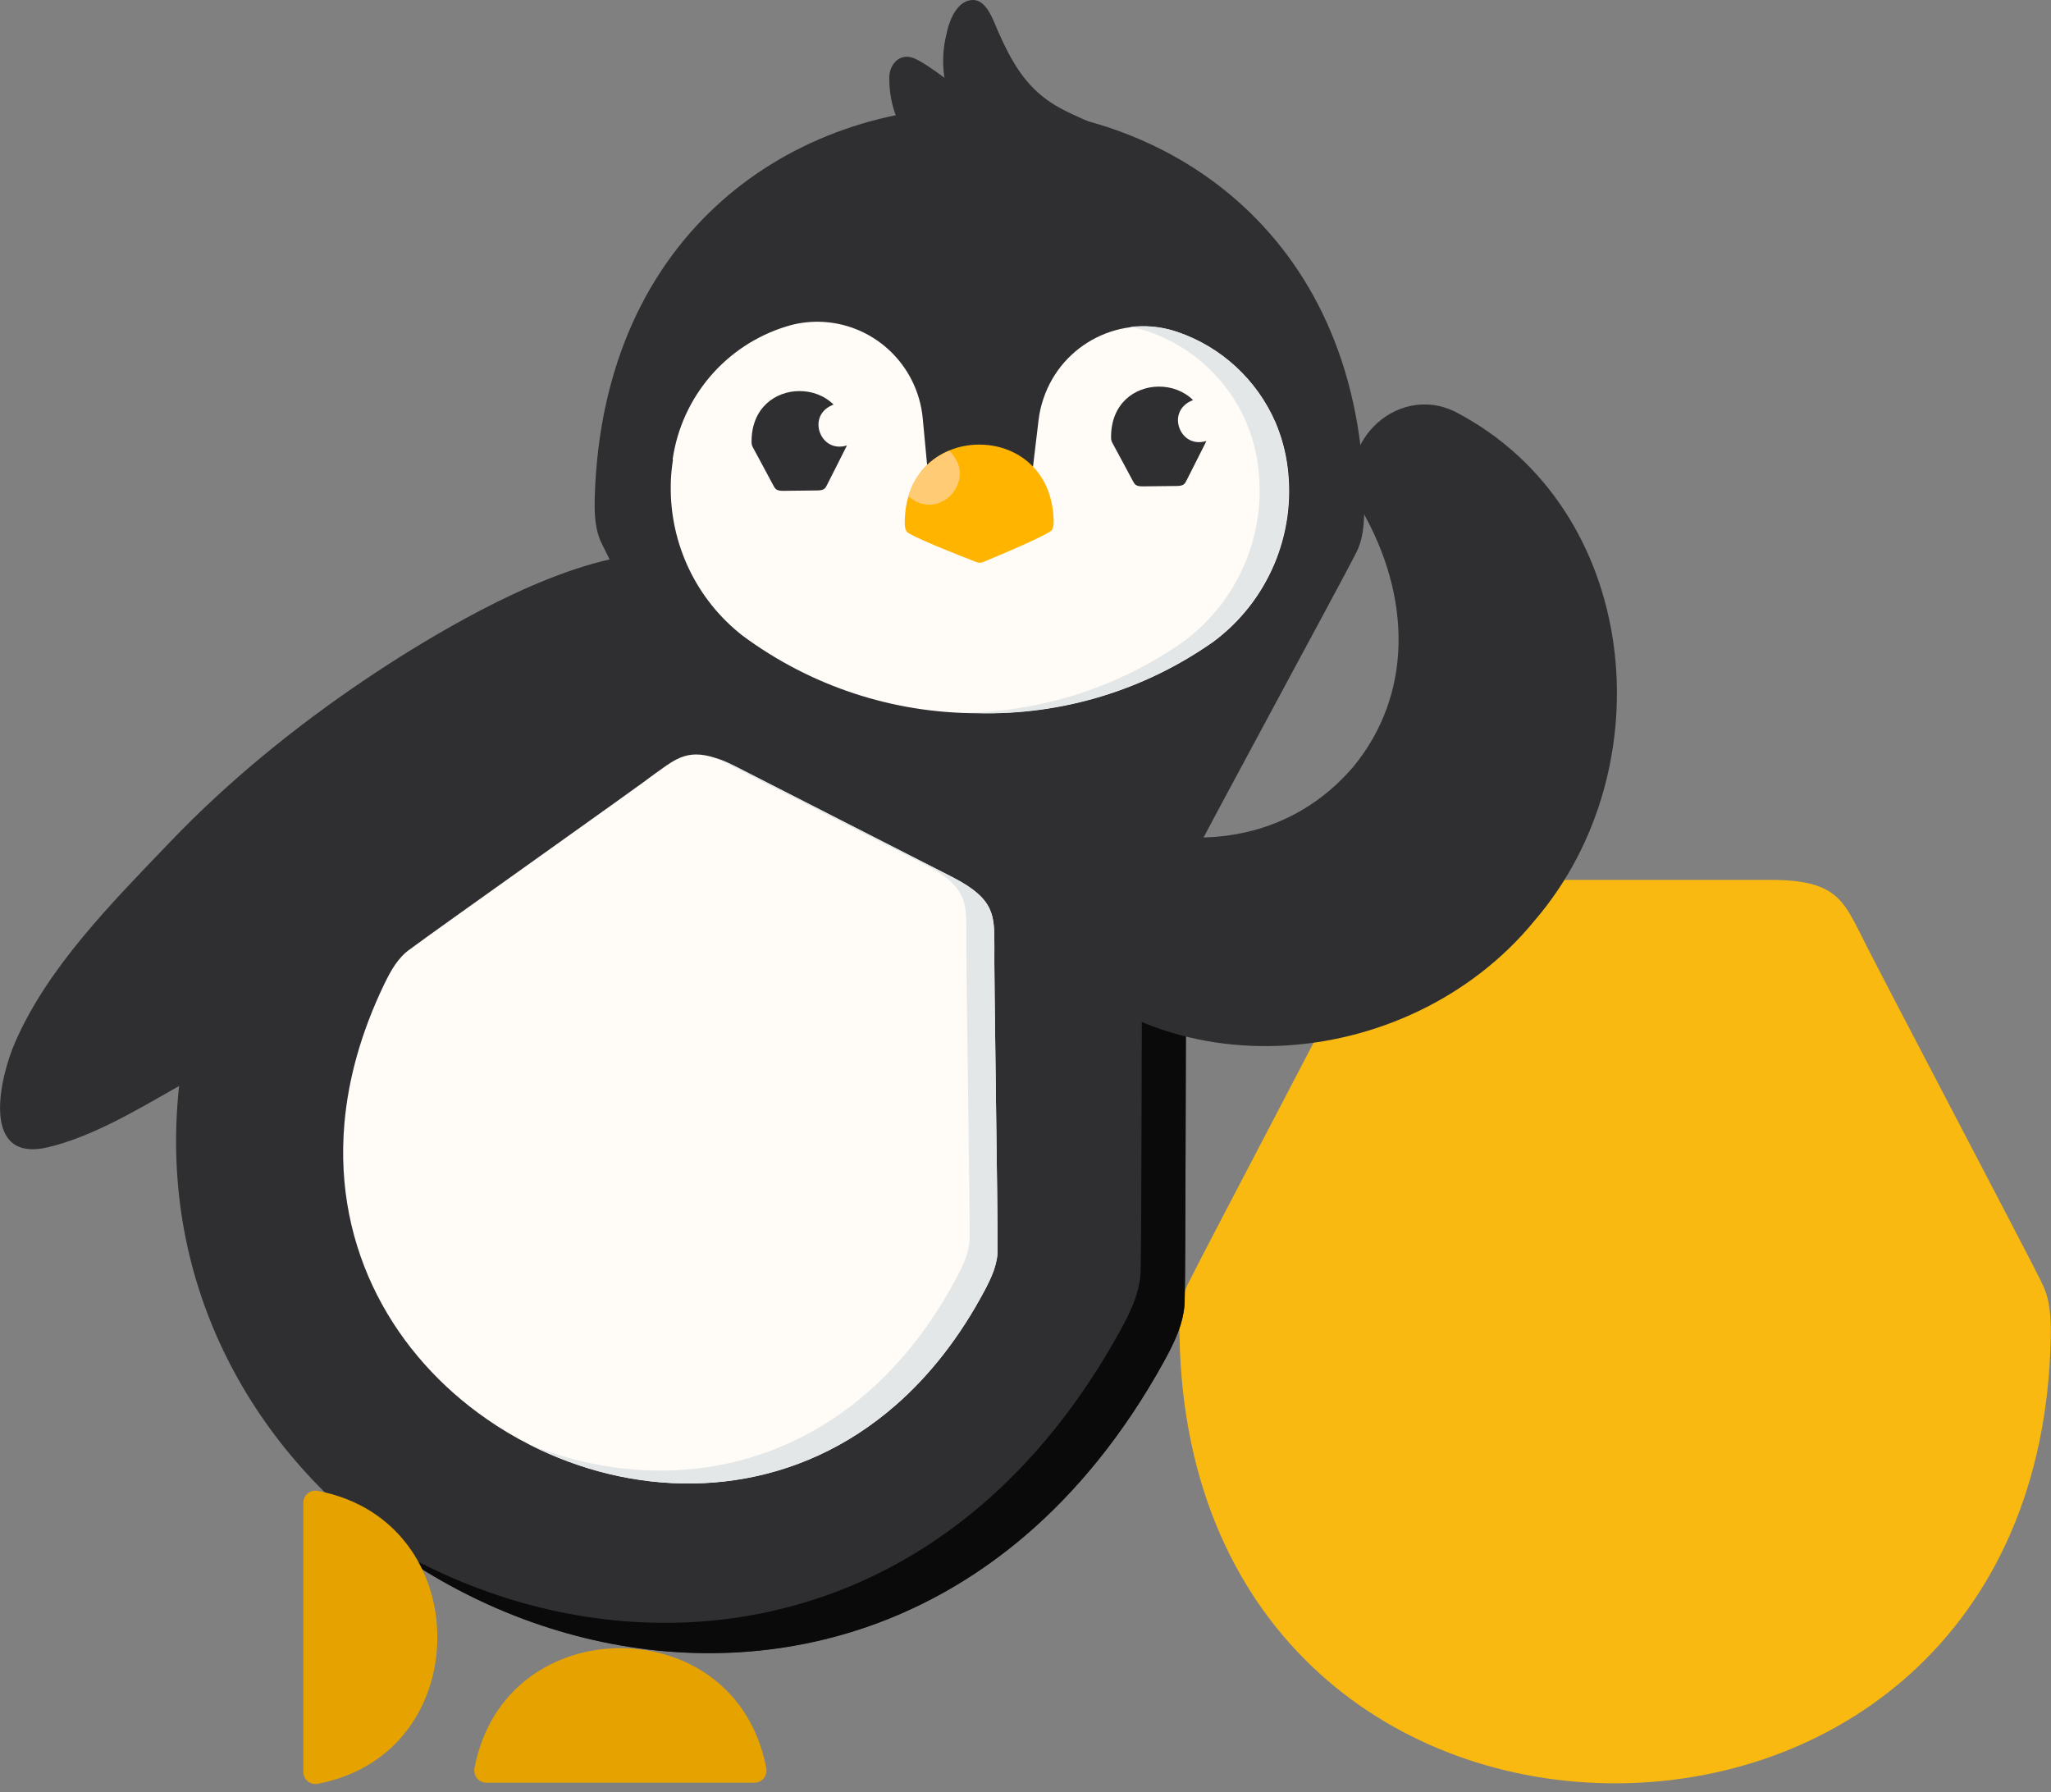
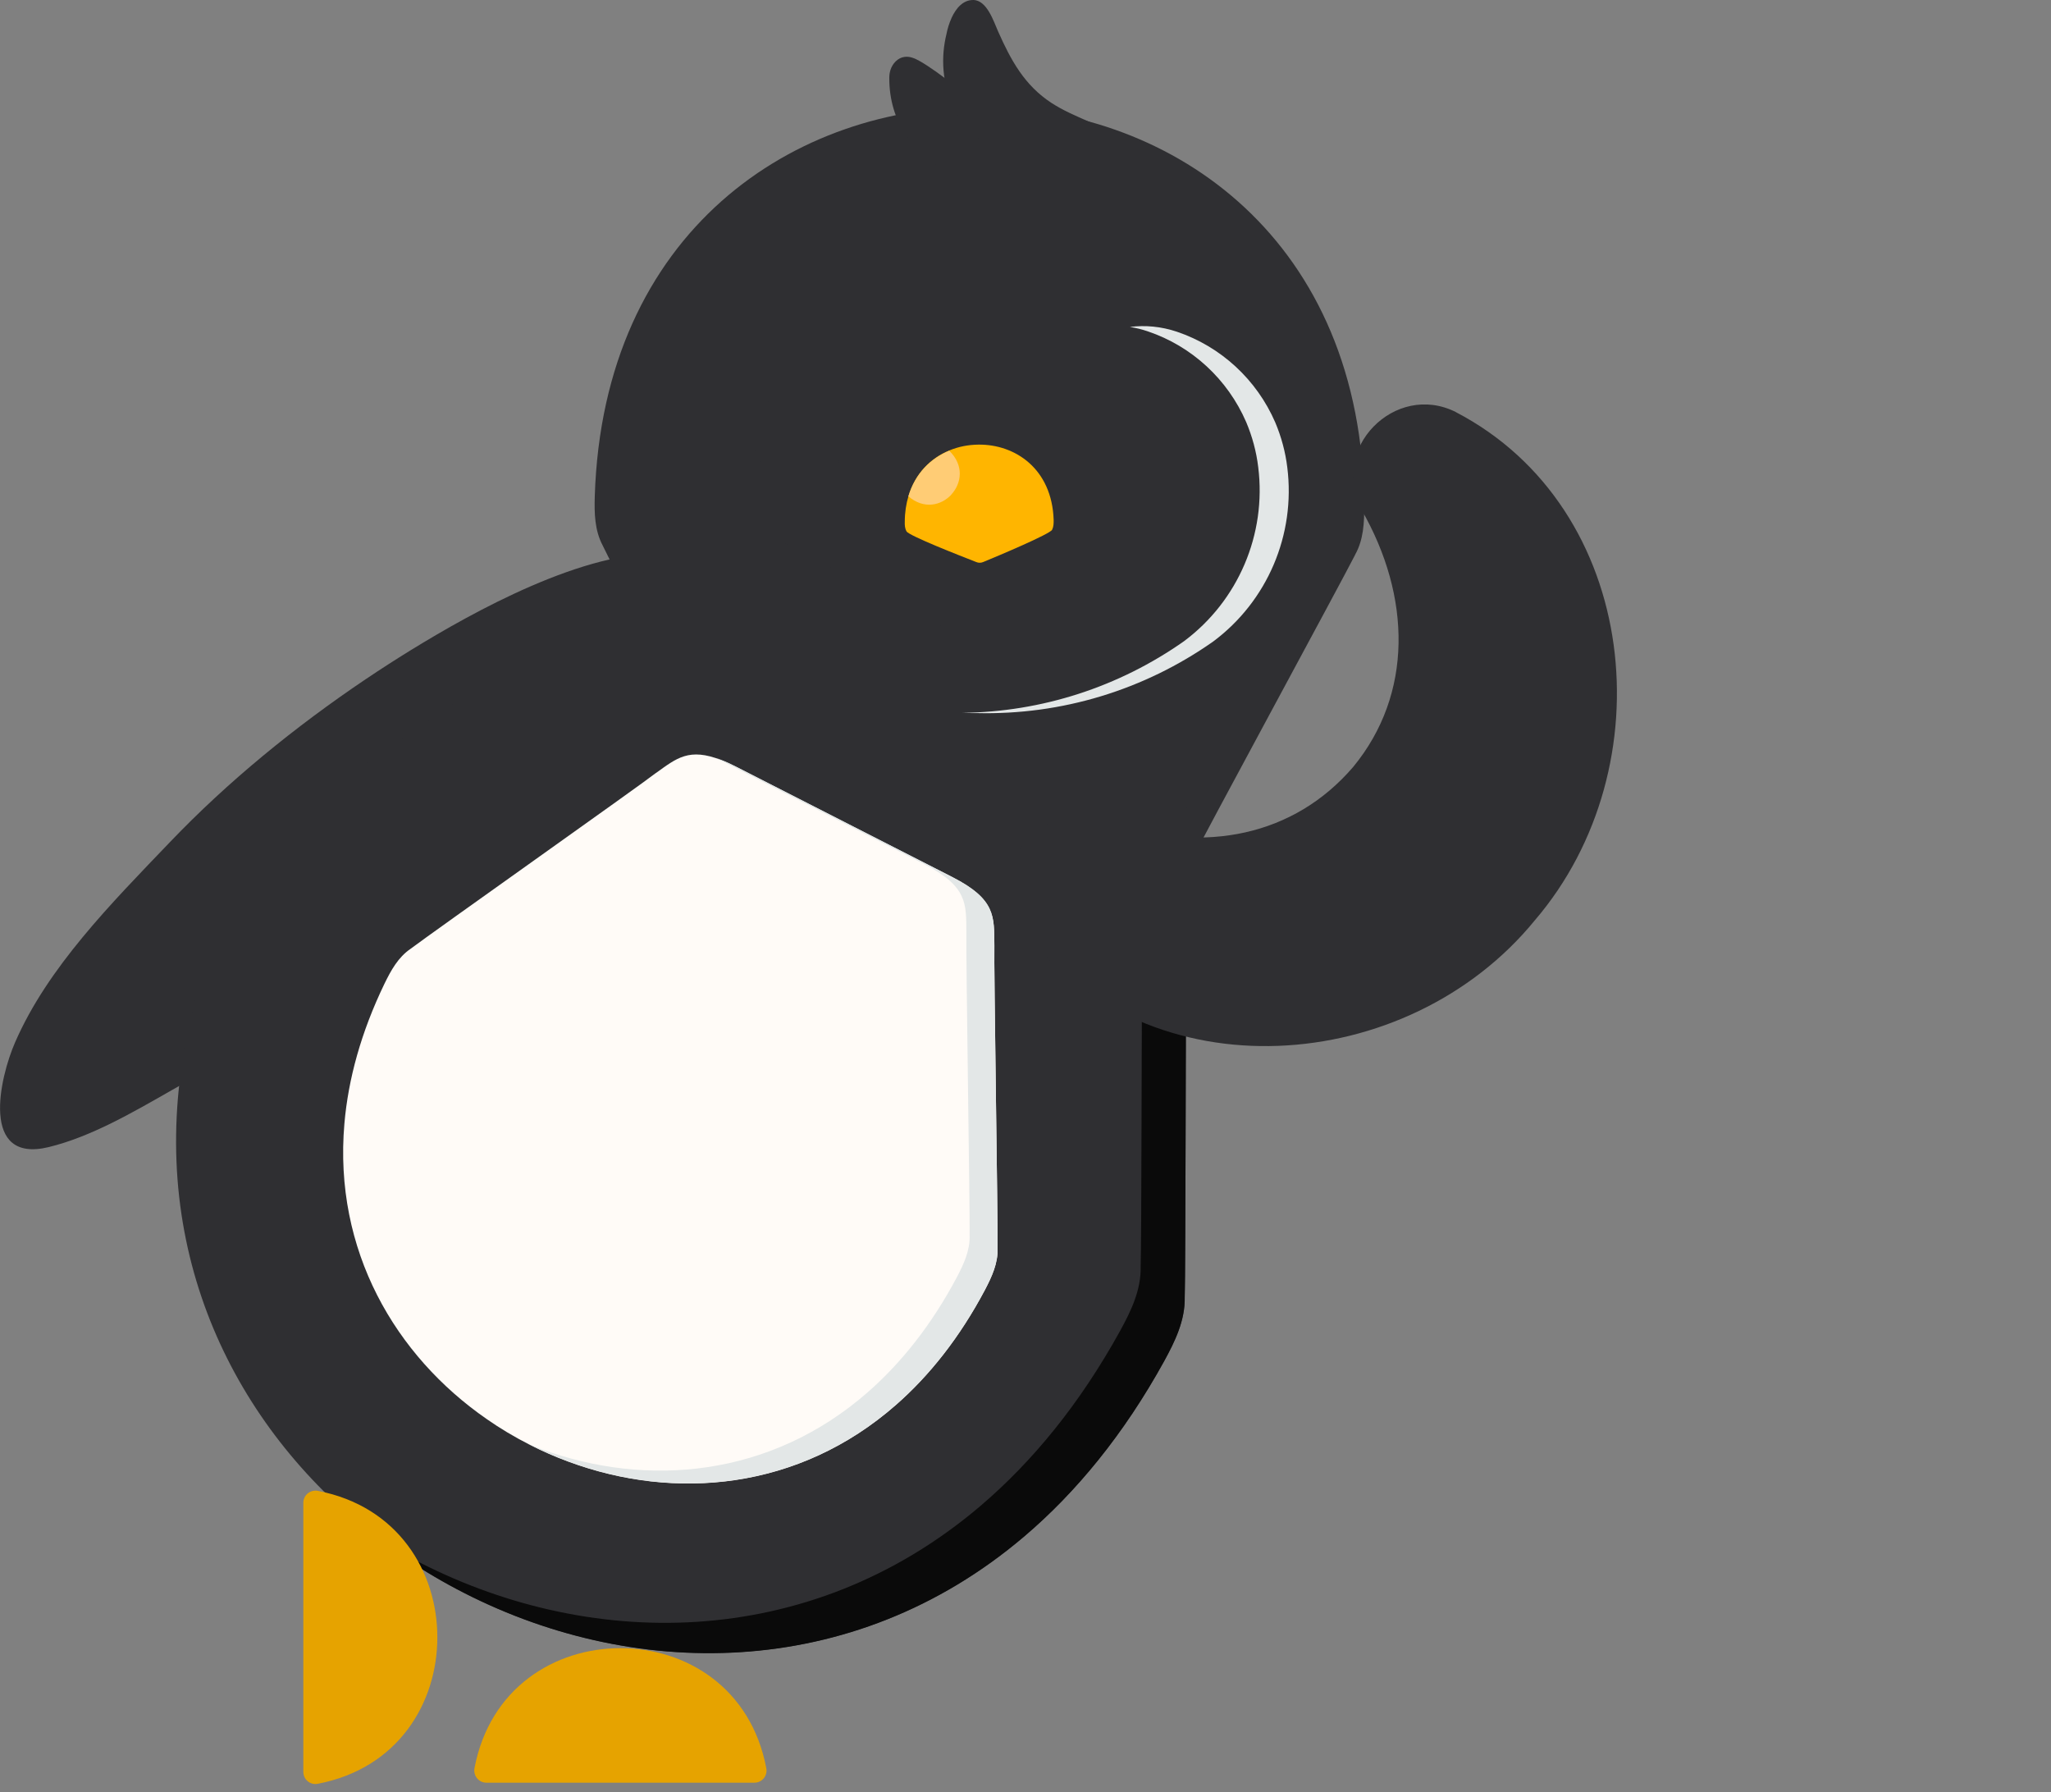
<svg xmlns="http://www.w3.org/2000/svg" width="206" height="180" viewBox="0 0 206 180" fill="none">
  <rect x="0" y="0" width="206" height="180" fill="#808080" stroke="none" />
  <g clip-path="url(#clip0_869_13591)">
-     <path d="M205.019 128.7C203.589 125.768 187.779 95.764 186.884 93.805C185.143 90.462 184.36 88.366 177.947 88.366H146.511C140.098 88.366 139.315 90.462 137.574 93.805C136.692 95.764 120.869 125.768 119.439 128.7C118.495 130.409 118.432 132.355 118.47 134.264C119.054 164.443 140.645 179.114 162.223 179.089C183.813 179.102 205.404 164.43 205.976 134.264C206.001 132.355 205.939 130.409 205.006 128.7H205.019Z" fill="#F9B910" />
    <path d="M48.85 179.027C48.079 179.027 47.52 178.328 47.656 177.567C49.198 169.471 55.748 165.516 62.311 165.516C68.862 165.516 75.425 169.458 76.966 177.567C77.115 178.328 76.543 179.027 75.773 179.027H48.85Z" fill="#E6A300" />
    <path d="M66.55 72.883C61.901 77.374 56.879 81.566 51.783 85.621C42.436 93.044 32.629 100.218 22.324 106.493C20.808 107.416 19.279 108.327 17.75 109.2C17.576 109.3 17.402 109.4 17.216 109.5C13.387 111.683 9.149 114.166 4.873 115.201C-2.013 116.86 -0.049 108.24 1.529 104.647C4.811 97.136 11.137 90.761 17.054 84.585C22.871 78.497 29.633 72.983 36.755 68.192C38.222 67.207 39.714 66.246 41.23 65.311C47.557 61.418 58.769 55.18 66.935 55.592C68.638 55.679 70.204 56.053 71.571 56.802C73.001 57.588 74.207 58.773 75.101 60.457C75.549 61.293 75.101 62.366 74.691 63.252C73.026 66.783 69.483 70.064 66.562 72.883H66.55Z" fill="#2F2F32" />
    <path d="M136.107 55.717C134.814 58.287 120.52 84.611 119.725 86.332C118.158 89.264 117.437 91.11 111.769 91.035L84.001 90.699C78.346 90.624 77.662 88.765 76.17 85.796C75.412 84.049 61.764 57.388 60.534 54.781C59.726 53.259 59.688 51.537 59.738 49.853C60.571 23.205 79.8 10.48 98.867 10.729C117.935 10.954 136.84 24.14 137.027 50.801C137.027 52.485 136.952 54.207 136.107 55.704V55.717Z" fill="#2F2F32" />
    <path d="M24.524 87.704C20.758 95.202 18.67 102.451 17.961 109.312C15.898 129.336 25.63 146.041 40.049 156.034C41.901 157.319 43.828 158.492 45.804 159.54C63.28 168.822 85.567 168.984 102.845 154.312C108.09 149.859 112.876 144.032 116.928 136.684C118.022 134.688 119.041 132.592 118.991 130.259C119.115 126.392 119.078 86.295 119.227 83.313C119.227 83.3 119.227 83.276 119.227 83.263C119.252 78.759 119.575 76.102 112.813 72.509L79.613 54.918C72.839 51.325 70.838 53.097 67.146 55.654C67.146 55.654 67.121 55.679 67.109 55.679C64.735 57.488 31.733 80.069 28.614 82.352C26.674 83.625 25.518 85.658 24.487 87.68L24.524 87.704Z" fill="#2F2F32" />
    <path d="M98.929 129.536C96.381 134.339 93.348 138.144 89.992 141.088C80.222 149.659 67.78 150.732 57.127 146.802C55.76 146.303 54.43 145.717 53.137 145.055C51.671 144.307 50.241 143.459 48.886 142.51C39.713 136.16 33.486 125.581 34.592 112.831C34.977 108.377 36.258 103.673 38.619 98.783C39.266 97.46 39.986 96.138 41.23 95.29C43.218 93.78 64.349 78.834 65.865 77.637C65.865 77.637 65.878 77.624 65.89 77.624C67.966 76.139 69.209 75.054 72.466 76.339C72.913 76.514 73.41 76.738 73.945 77.013L95.61 88.066C100.023 90.324 99.836 92.046 99.874 94.953V94.978C99.811 96.912 100.234 122.861 100.197 125.356C100.246 126.866 99.612 128.226 98.929 129.536Z" fill="#FFFBF7" />
    <path d="M99.874 94.965V94.94C99.849 92.021 100.036 90.299 95.611 88.054L73.945 77C73.411 76.726 72.926 76.501 72.466 76.326C72.292 76.264 72.131 76.202 71.969 76.139L92.802 86.769C97.214 89.027 97.028 90.748 97.065 93.655V93.68C97.003 95.614 97.425 121.564 97.388 124.059C97.438 125.568 96.804 126.928 96.12 128.238C93.572 133.041 90.539 136.846 87.183 139.791C77.413 148.361 64.971 149.434 54.319 145.504C53.933 145.367 53.56 145.218 53.188 145.068C54.468 145.717 55.773 146.29 57.128 146.789C67.768 150.719 80.21 149.646 89.992 141.076C93.348 138.144 96.381 134.326 98.929 129.523C99.613 128.226 100.247 126.853 100.197 125.344C100.235 122.836 99.812 96.899 99.874 94.965Z" fill="#E3E7E7" />
-     <path d="M67.556 46.148C68.463 39.847 72.913 34.645 78.979 32.786C80.036 32.449 81.13 32.3 82.223 32.312C87.655 32.387 92.155 36.566 92.677 41.993L93.162 47.158C93.224 47.807 93.833 48.269 94.479 48.144C95.697 47.907 97.027 47.782 98.419 47.795C99.812 47.807 101.142 47.969 102.36 48.244C102.994 48.381 103.615 47.944 103.702 47.295L104.311 42.193C104.398 41.457 104.56 40.746 104.796 40.047C106.66 34.471 112.677 31.464 118.233 33.335C122.67 34.832 126.262 38.151 128.127 42.455C128.736 43.902 129.146 45.424 129.333 46.971C130.178 53.721 127.319 60.395 121.887 64.437C114.951 69.328 106.623 71.848 98.159 71.623C89.681 71.623 81.428 68.903 74.604 63.851C69.93 60.22 67.295 54.619 67.37 48.805C67.37 47.919 67.457 47.046 67.593 46.16" fill="#FFFBF7" />
    <path d="M96.667 71.586C97.151 71.611 97.636 71.611 98.121 71.611C106.598 71.823 114.914 69.303 121.85 64.425C127.294 60.37 130.14 53.696 129.295 46.946C129.109 45.399 128.698 43.877 128.089 42.43C126.225 38.126 122.633 34.807 118.195 33.31C116.629 32.786 115.026 32.636 113.484 32.836C114.081 32.923 114.678 33.073 115.274 33.273C119.712 34.77 123.304 38.088 125.168 42.393C125.777 43.84 126.188 45.349 126.374 46.909C127.219 53.658 124.36 60.333 118.929 64.387C112.39 68.991 104.622 71.499 96.654 71.586" fill="#E3E7E7" />
    <path d="M85.057 44.751C85.057 44.751 85.057 44.775 85.045 44.775C84.896 45.1 83.193 48.431 83.093 48.643C82.907 49.017 82.82 49.242 82.111 49.254L78.644 49.292C77.935 49.292 77.848 49.067 77.649 48.705C77.55 48.493 75.76 45.2 75.598 44.888C75.486 44.701 75.486 44.489 75.486 44.276C75.511 40.945 77.873 39.299 80.247 39.274C81.527 39.261 82.795 39.71 83.727 40.633C83.69 40.633 83.653 40.658 83.615 40.671C82.248 41.245 81.975 42.505 82.373 43.49C82.745 44.439 83.74 45.137 85.045 44.738L85.057 44.751Z" fill="#2F2F32" />
-     <path d="M121.166 44.301C121.166 44.301 121.166 44.326 121.153 44.326C121.004 44.651 119.301 47.982 119.202 48.194C119.015 48.568 118.928 48.793 118.22 48.805L114.752 48.843C114.043 48.843 113.956 48.618 113.758 48.256C113.658 48.044 111.868 44.751 111.707 44.439C111.595 44.252 111.595 44.039 111.595 43.827C111.62 40.496 113.981 38.849 116.355 38.825C117.636 38.812 118.903 39.261 119.836 40.184C119.798 40.184 119.761 40.209 119.724 40.222C118.357 40.796 118.083 42.056 118.481 43.041C118.854 43.989 119.848 44.688 121.153 44.289L121.166 44.301Z" fill="#2F2F32" />
    <path d="M105.679 53.197C105.467 53.633 100.185 55.854 98.755 56.44C98.532 56.54 98.271 56.54 98.047 56.44C96.605 55.879 91.26 53.795 91.049 53.359C90.887 53.072 90.862 52.735 90.875 52.41C90.875 51.462 91.012 50.589 91.248 49.816C91.931 47.52 93.498 45.998 95.35 45.237C96.269 44.85 97.264 44.663 98.258 44.651C101.95 44.601 105.666 47.071 105.828 52.223C105.828 52.548 105.828 52.885 105.679 53.172V53.197Z" fill="#FFB500" />
    <path d="M95.561 49.666C94.542 50.764 92.802 51.188 91.235 49.84C91.919 47.545 93.485 46.023 95.337 45.262C96.854 46.734 96.58 48.543 95.549 49.666H95.561Z" fill="#FFCC75" />
-     <path d="M106.959 15.121L100.309 17.928C100.309 17.928 100.297 17.928 100.284 17.928C100.185 17.94 100.073 17.953 99.974 17.977C99.116 18.115 98.47 18.215 98.271 18.239C97.799 18.327 97.339 18.177 96.891 18.027C91.546 16.081 89.309 11.964 89.321 7.872C89.321 7.835 89.321 7.797 89.321 7.772C89.321 7.523 89.359 7.286 89.433 7.036C89.632 6.388 90.167 5.801 90.85 5.714C91.36 5.639 91.87 5.851 92.317 6.101C94.654 7.423 96.568 9.394 99.004 10.53C101.167 11.54 103.504 12.214 105.828 12.688C106.189 12.763 106.537 12.813 106.897 12.825L106.947 15.108L106.959 15.121Z" fill="#2F2F32" />
+     <path d="M106.959 15.121L100.309 17.928C100.309 17.928 100.297 17.928 100.284 17.928C100.185 17.94 100.073 17.953 99.974 17.977C97.799 18.327 97.339 18.177 96.891 18.027C91.546 16.081 89.309 11.964 89.321 7.872C89.321 7.835 89.321 7.797 89.321 7.772C89.321 7.523 89.359 7.286 89.433 7.036C89.632 6.388 90.167 5.801 90.85 5.714C91.36 5.639 91.87 5.851 92.317 6.101C94.654 7.423 96.568 9.394 99.004 10.53C101.167 11.54 103.504 12.214 105.828 12.688C106.189 12.763 106.537 12.813 106.897 12.825L106.947 15.108L106.959 15.121Z" fill="#2F2F32" />
    <path d="M109.272 14.434C109.122 14.659 108.762 15.345 108.389 15.732C107.954 15.807 107.519 15.869 107.096 15.931C105.418 16.194 103.976 16.418 103.666 16.456C103.193 16.543 102.734 16.393 102.298 16.243C95.748 13.861 93.859 8.221 95.077 3.356C95.077 3.356 95.077 3.356 95.077 3.343C95.176 2.857 95.338 2.32 95.561 1.834C95.561 1.834 95.561 1.809 95.574 1.796C96.034 0.798 96.742 -0.013 97.762 -4.10578e-05C99.129 0.025 99.8 2.146 100.248 3.156C101.528 6.038 102.895 8.571 105.617 10.342C106.748 11.078 108.004 11.615 109.247 12.164C109.719 12.376 109.968 12.575 110.042 12.788C110.216 13.224 109.756 13.723 109.284 14.434H109.272Z" fill="#2F2F32" />
    <path d="M114.715 91.048C114.665 104.11 114.653 124.52 114.566 127.228C114.615 129.561 113.596 131.657 112.502 133.653C108.45 141.001 103.665 146.827 98.419 151.281C81.142 165.94 58.867 165.79 41.379 156.508C40.235 155.909 39.116 155.261 38.023 154.574C38.681 155.086 39.365 155.573 40.048 156.047C41.901 157.332 43.827 158.504 45.803 159.552C63.28 168.834 85.567 168.996 102.844 154.325C108.09 149.871 112.875 144.045 116.927 136.697C118.021 134.701 119.04 132.605 118.991 130.272C119.078 127.34 119.09 103.686 119.152 91.048H114.702H114.715Z" fill="#0A0A0A" />
    <path d="M146.213 41.382C164.721 51.013 167.343 77.038 154.168 92.408C141.377 108.102 115.386 110.036 102.72 93.418C98.358 87.156 104.883 79.633 111.707 82.664C121.017 85.733 129.967 83.949 135.908 77.025C141.937 69.715 141.763 59.896 136.741 51.175C133.472 45.05 140.122 38.313 146.225 41.382H146.213Z" fill="#2F2F32" />
    <path d="M30.466 150.917C30.466 150.143 31.162 149.582 31.92 149.719C39.987 151.266 43.927 157.841 43.927 164.428C43.927 171.003 39.999 177.59 31.92 179.137C31.162 179.287 30.466 178.713 30.466 177.939V150.917Z" fill="#E6A300" />
  </g>
  <defs>
    <clipPath id="clip0_869_13591">
      <rect width="206" height="180" fill="white" />
    </clipPath>
  </defs>
</svg>